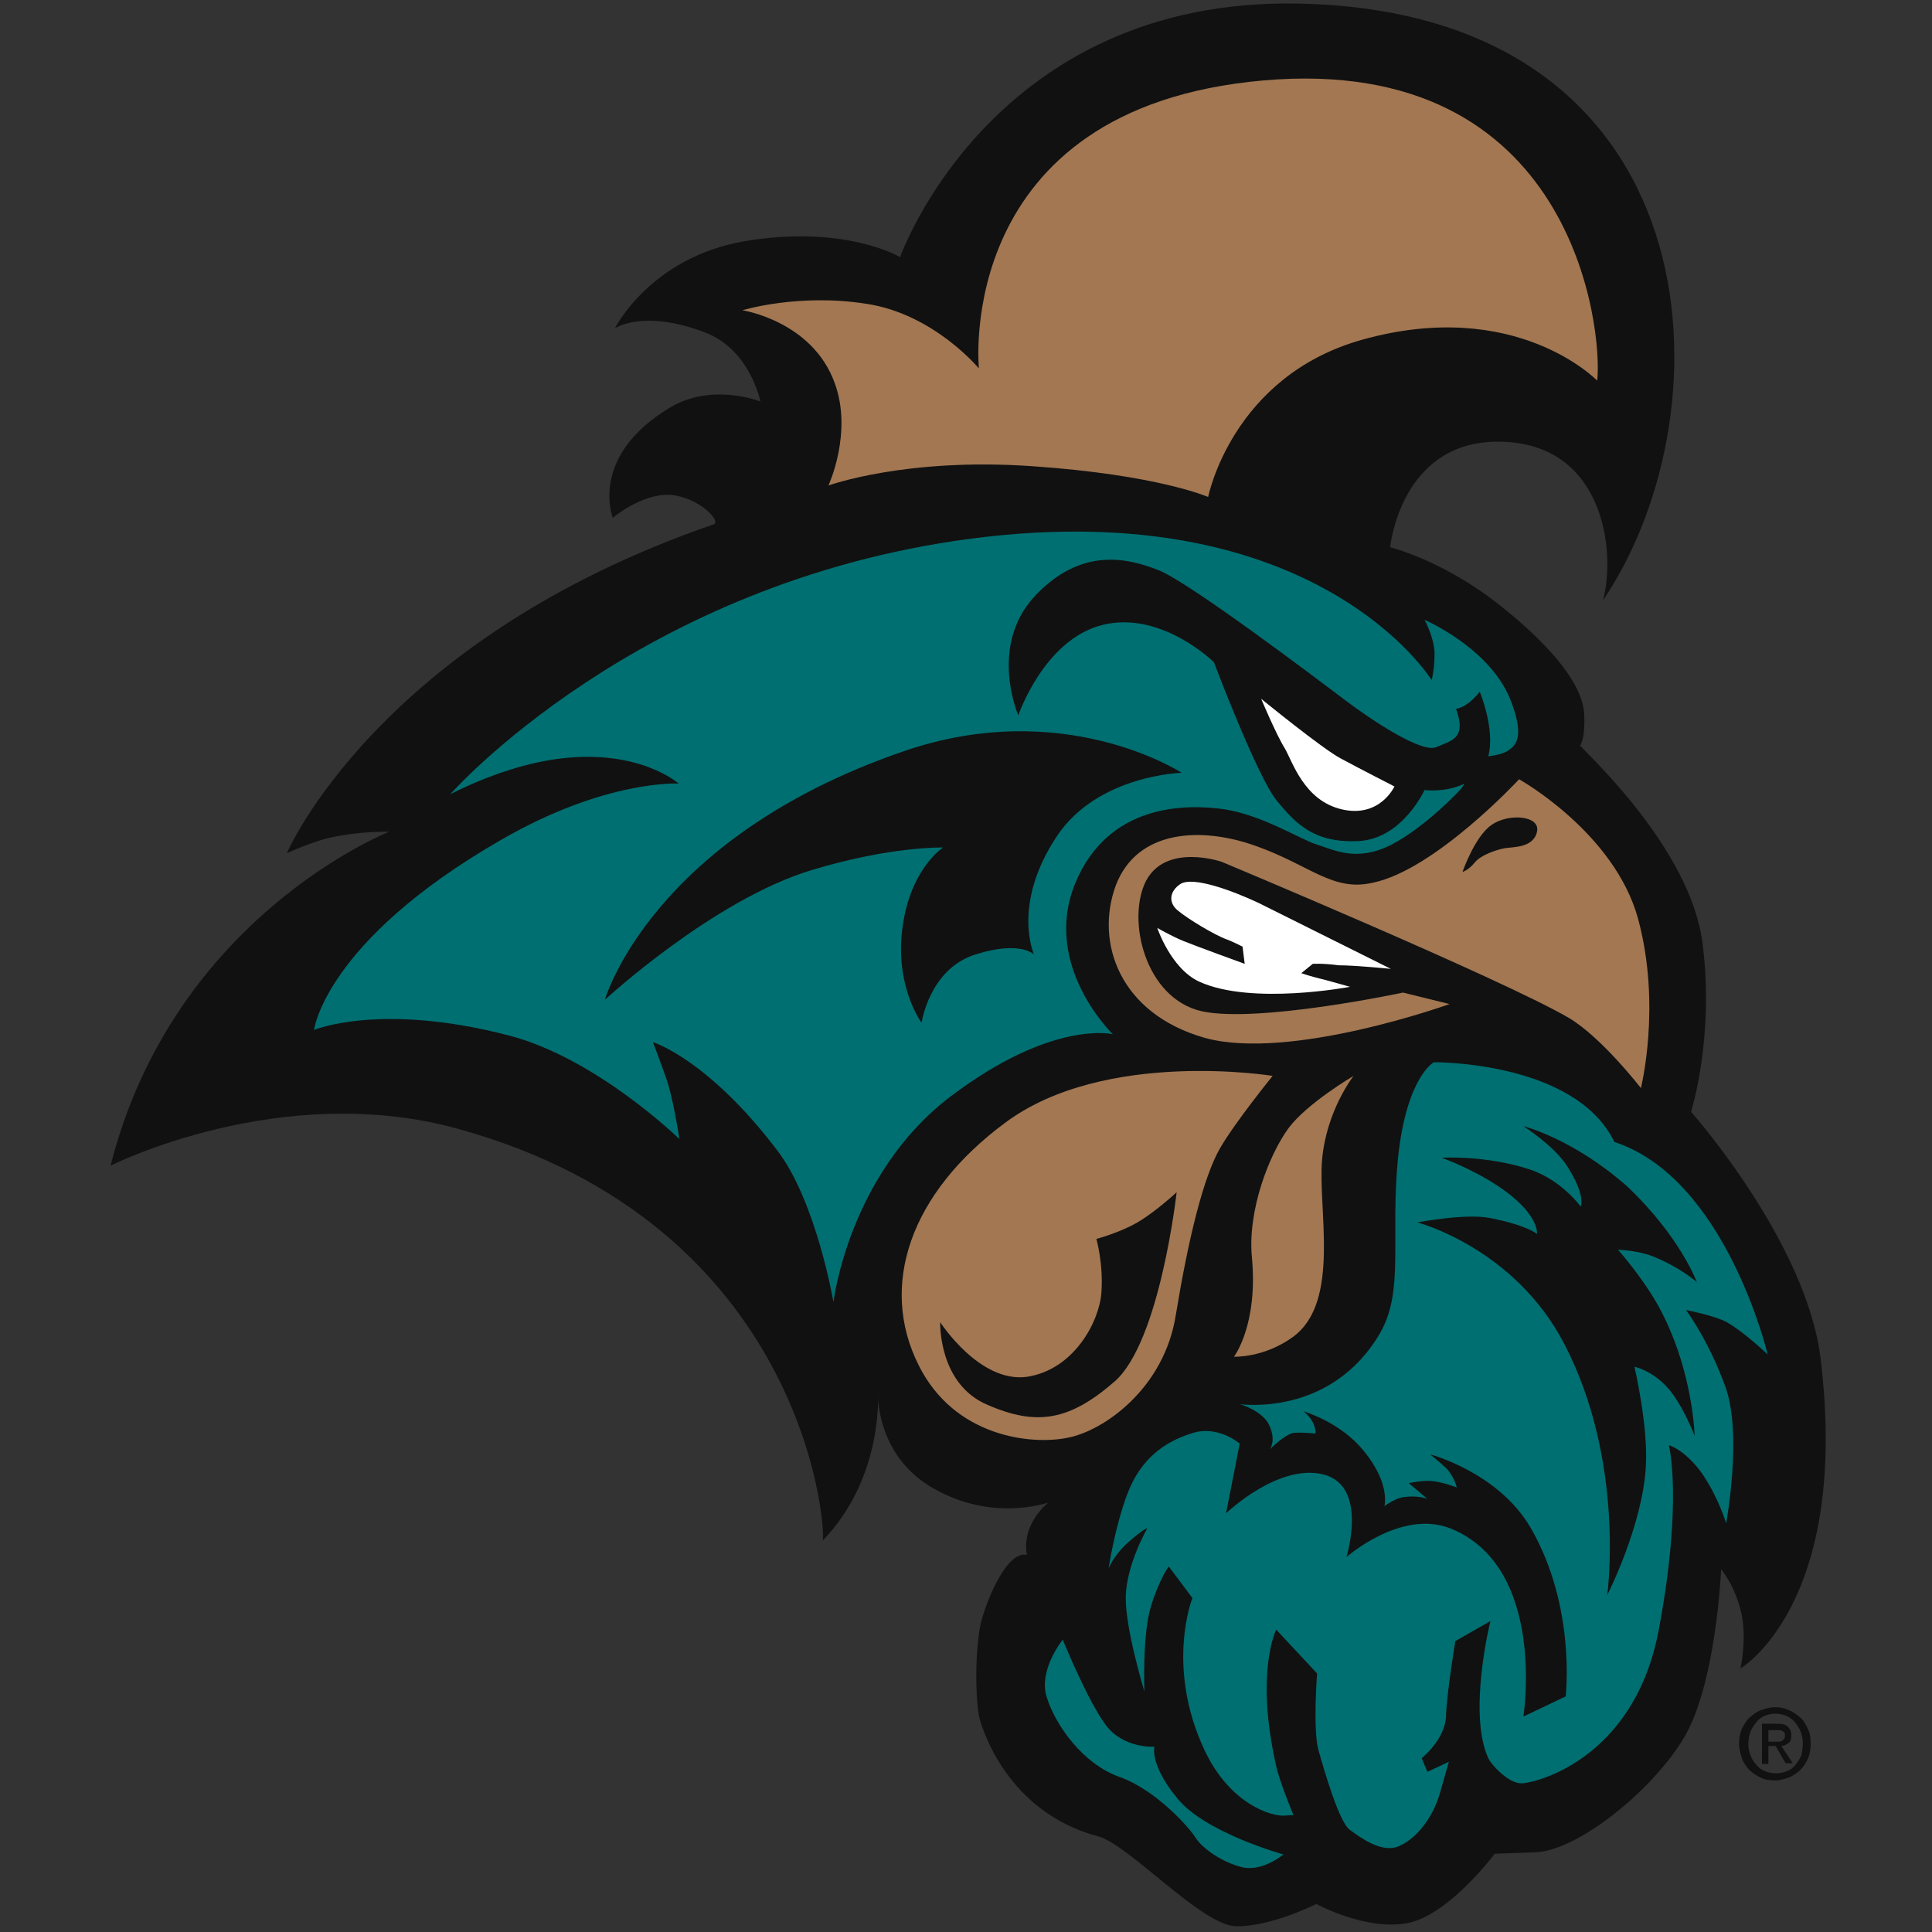
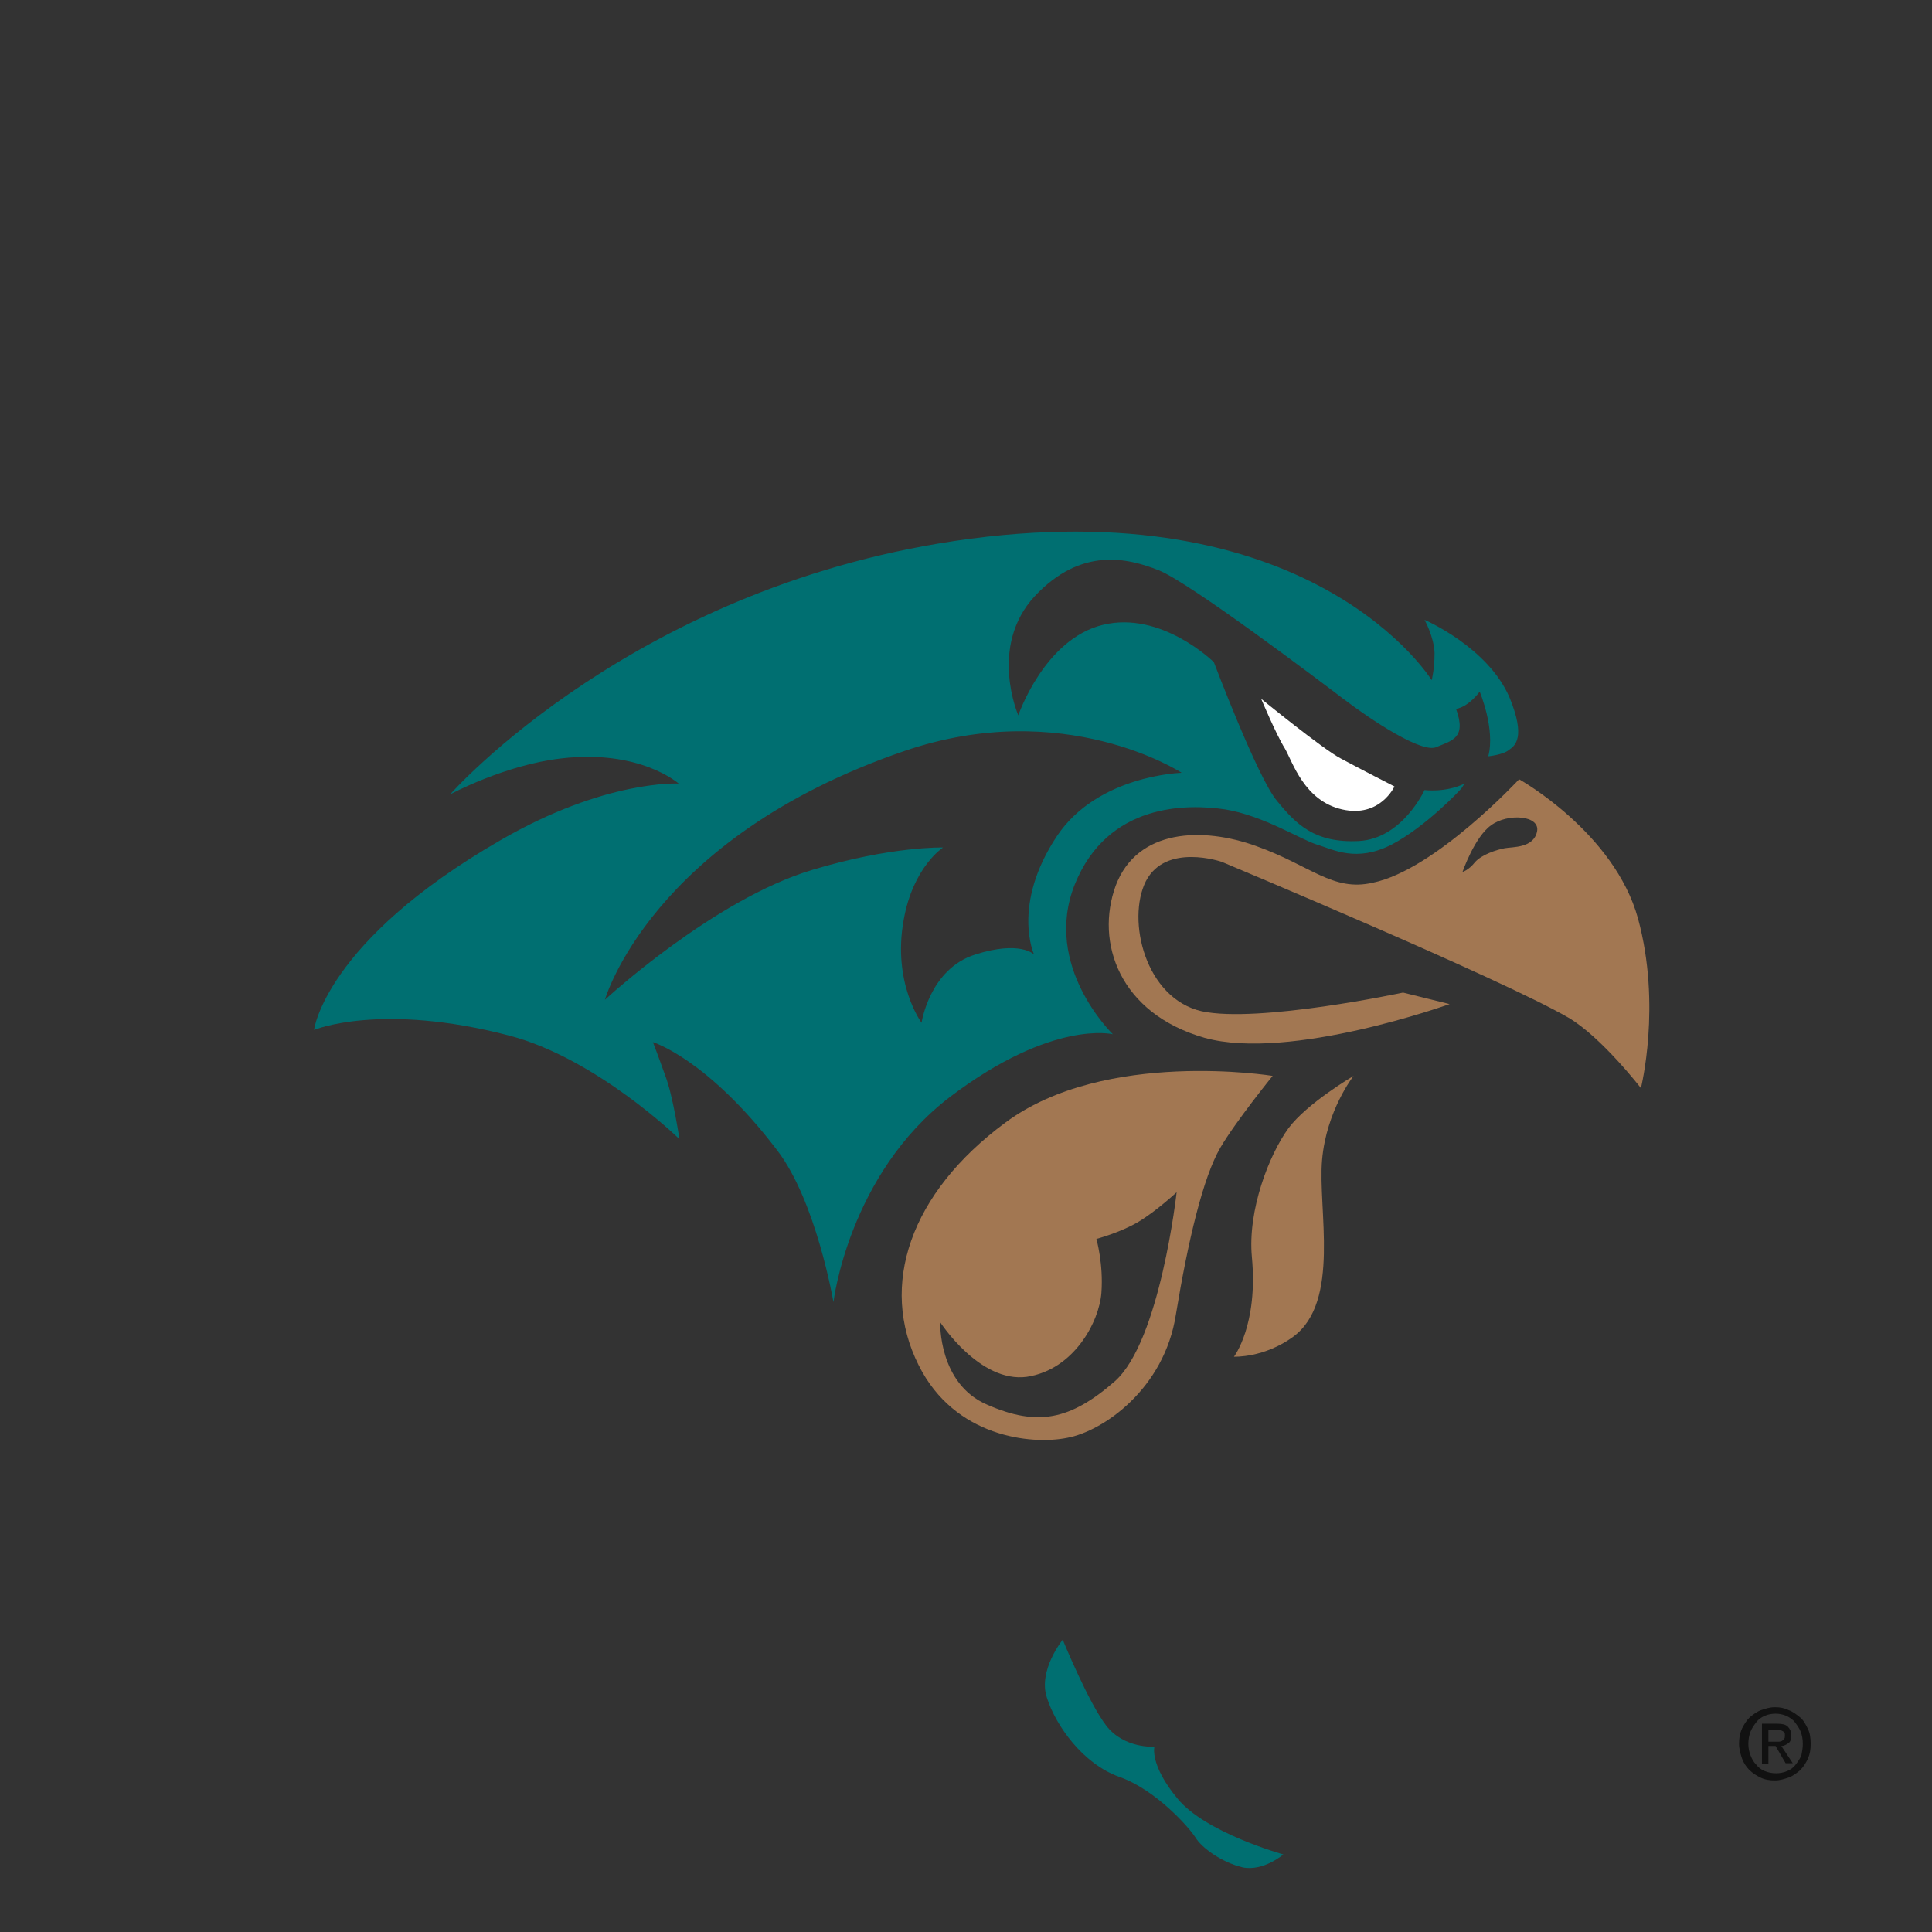
<svg xmlns="http://www.w3.org/2000/svg" width="200px" height="200px" viewBox="0 0 200 200" version="1.1">
  <rect x="0" y="0" width="200" height="200" fill="#333333" stroke="none" />
  <title>coastal-caro</title>
  <desc>Created with Sketch.</desc>
  <g id="coastal-caro" stroke="none" stroke-width="1" fill="none" fill-rule="evenodd">
    <g id="coastal-caro_BGD">
      <g id="coastal-caro" transform="translate(11, 0)">
        <g>
-           <path d="M90.409,168.625 C90.78,166.468 93.079,160.446 95.304,160.967 C94.711,157.695 97.529,155.539 97.529,155.539 C97.529,155.539 91.744,157.621 85.588,154.052 C79.581,150.632 79.877,144.089 79.877,144.089 C79.877,144.089 80.545,152.862 74.167,159.48 C74.537,157.918 72.164,126.766 36.49,116.877 C18.097,111.747 0.445,120.669 0.445,120.669 C6.972,94.87 29.296,86.097 29.296,86.097 C29.296,86.097 26.329,86.022 23.288,86.691 C21.434,87.063 18.69,88.327 18.69,88.327 C18.69,88.327 28.109,66.245 62.893,54.275 C63.709,53.978 61.336,51.45 58.369,51.227 C55.403,51.078 52.436,53.606 52.436,53.606 C52.436,53.606 49.914,47.286 58.295,42.23 C62.671,39.554 67.714,41.561 67.714,41.561 C67.714,41.561 66.676,36.208 62.003,34.424 C55.625,31.97 52.658,33.978 52.658,33.978 C52.658,33.978 56.292,26.691 66.008,24.981 C76.466,23.197 82.177,26.617 82.177,26.617 C82.177,26.617 91.67,-0.297 123.487,0.372 C166.43,1.264 168.433,42.23 154.934,62.156 C156.343,57.026 155.008,45.502 143.735,45.725 C133.945,45.948 132.907,56.654 132.907,56.654 C132.907,56.654 138.469,57.993 144.477,62.825 C149.668,66.989 153.006,71.004 153.006,74.201 C153.08,76.654 152.561,77.175 152.561,77.175 C153.228,77.993 163.982,87.807 165.243,97.621 C166.504,107.435 164.057,115.093 164.057,115.093 C164.057,115.093 176.072,128.625 177.481,140.743 C180.522,166.097 169.174,172.714 169.174,172.714 C169.174,172.714 169.916,169.368 169.174,166.617 C168.433,163.866 167.172,162.454 167.172,162.454 C167.172,162.454 166.653,174.647 163.167,180.149 C159.755,185.651 152.19,191.599 147.963,191.747 L143.735,191.896 C143.735,191.896 139.137,198.067 134.909,199.033 C130.607,200 125.267,197.1 125.267,197.1 C125.267,197.1 120.521,199.48 116.961,199.405 C113.401,199.331 105.91,191.004 102.721,190.112 C93.153,187.584 90.632,178.736 90.409,177.918 C90.112,176.952 89.816,172.491 90.409,168.625 Z" id="bk_bkgrnd" fill="#111111" />
          <path d="M99.013,169.74 C99.013,169.74 96.417,172.937 97.381,175.762 C98.271,178.587 101.089,182.602 104.872,183.941 C108.654,185.279 112.066,189.145 112.733,190.186 C113.401,191.301 115.478,192.788 117.628,193.309 C119.779,193.755 121.856,191.97 121.856,191.97 C121.856,191.97 113.772,189.74 110.879,186.171 C107.987,182.677 108.506,180.818 108.506,180.818 C108.506,180.818 105.391,181.041 103.537,178.662 C101.683,176.283 99.013,169.74 99.013,169.74 L99.013,169.74 Z" id="thumb" fill="#006F71" fill-rule="nonzero" />
-           <path d="M117.332,149.442 L115.922,156.654 C115.922,156.654 121.337,151.45 126.009,152.639 C130.682,153.829 128.382,161.19 128.382,161.19 C128.382,161.19 134.019,156.208 139.137,158.216 C149.149,162.23 146.702,177.695 146.702,177.695 L151.077,175.613 C151.077,175.613 152.19,166.32 147.443,158.141 C144.106,152.416 137.06,150.558 137.06,150.558 C137.06,150.558 138.247,151.524 138.766,152.045 C139.582,152.937 139.804,153.978 139.804,153.978 C139.804,153.978 138.247,153.383 137.134,153.309 C136.244,153.234 134.835,153.532 134.835,153.532 L136.763,155.167 C136.763,155.167 135.725,154.721 134.093,155.019 C133.352,155.167 132.313,155.911 132.313,155.911 C132.313,155.911 133.055,153.309 129.643,149.591 C127.27,147.063 123.933,146.097 123.933,146.097 C123.933,146.097 125.193,146.989 125.193,148.401 C125.193,148.401 123.858,148.253 122.968,148.327 C122.078,148.401 120.447,150.037 120.447,150.037 C120.447,150.037 121.114,149.219 120.447,147.658 C119.779,146.022 117.332,145.353 117.332,145.353 C117.332,145.353 126.751,146.766 131.868,137.993 C134.39,133.606 132.907,128.253 133.722,119.851 C134.613,111.45 137.431,109.963 137.431,109.963 C137.431,109.963 152.042,109.814 156.121,118.216 C167.691,122.007 171.993,140.223 171.993,140.223 C171.993,140.223 169.693,137.993 167.765,136.877 C166.578,136.208 163.537,135.613 163.537,135.613 C163.537,135.613 165.837,138.662 167.617,143.569 C169.397,148.476 167.691,157.695 167.691,157.695 C167.691,157.695 166.949,155.167 165.317,152.714 C163.537,150.112 161.757,149.591 161.757,149.591 C161.757,149.591 163.241,155.242 160.719,168.699 C158.197,182.156 147.888,184.61 146.479,184.61 C145.144,184.61 143.364,182.677 143.067,182.007 C140.917,177.323 143.29,167.807 143.29,167.807 L139.656,169.888 C139.656,169.888 138.766,175.242 138.692,177.621 C138.618,180.074 136.17,182.007 136.17,182.007 L136.763,183.42 L138.988,182.379 C138.988,182.379 138.914,182.602 138.098,185.502 C137.282,188.401 135.428,190.483 133.722,191.152 C132.017,191.822 129.866,190.26 128.753,189.442 C127.641,188.699 126.083,183.271 125.49,181.19 C124.897,179.108 125.342,173.234 125.342,173.234 L121.114,168.699 C121.114,168.699 118.889,173.086 121.114,182.825 C121.485,184.535 122.894,187.881 122.894,187.881 C122.894,187.881 123.191,187.881 121.93,187.955 C120.669,188.03 116.368,186.84 113.698,181.19 C109.618,172.491 112.437,165.428 112.437,165.428 L109.989,162.156 C109.989,162.156 109.025,163.42 108.135,166.32 C107.245,169.219 107.468,175.093 107.468,175.093 C107.468,175.093 105.465,168.55 105.539,165.279 C105.613,161.933 107.764,158.216 107.764,158.216 C107.764,158.216 107.542,158.141 105.91,159.554 C104.278,160.967 103.759,162.379 103.759,162.379 C103.759,162.379 104.427,157.918 105.762,154.498 C107.097,151.078 109.47,149.294 112.288,148.401 C115.032,147.435 117.332,149.442 117.332,149.442 L117.332,149.442 Z M146.702,116.58 C146.702,116.58 149.743,118.513 151.152,120.595 C153.228,123.792 152.635,124.907 152.635,124.907 C152.635,124.907 150.707,122.23 147.518,121.115 C142.919,119.554 138.247,119.851 138.247,119.851 C138.247,119.851 142.4,121.338 145.367,123.717 C148.333,126.097 148.111,127.732 148.111,127.732 C148.111,127.732 147.072,126.84 143.29,126.097 C140.768,125.576 135.725,126.543 135.725,126.543 C135.725,126.543 145.738,129.145 150.929,139.108 C157.308,151.375 155.379,165.13 155.379,165.13 C155.379,165.13 159.088,157.844 159.384,151.673 C159.607,147.509 158.197,141.487 158.197,141.487 C158.197,141.487 160.052,141.859 161.683,143.717 C163.241,145.502 164.428,148.625 164.428,148.625 C164.428,148.625 164.279,142.528 161.312,136.431 C159.681,132.937 156.492,129.368 156.492,129.368 C156.492,129.368 158.494,129.442 160.052,130.037 C162.87,131.152 164.65,132.714 164.65,132.714 C164.65,132.714 162.944,128.03 157.456,122.825 C151.819,117.844 146.702,116.58 146.702,116.58 L146.702,116.58 Z" id="arm" fill="#006F71" />
          <path d="M129.124,111.375 C129.124,111.375 126.306,114.944 125.861,120.074 C125.416,125.204 127.789,134.721 122.894,138.364 C119.853,140.595 116.738,140.446 116.738,140.446 C116.738,140.446 119.26,137.175 118.593,130.112 C118.147,125.279 120.373,119.554 122.375,116.803 C124.303,114.201 129.124,111.375 129.124,111.375 L129.124,111.375 Z" id="wattle_B" fill="#A27752" fill-rule="nonzero" />
          <path d="M120.743,111.375 C120.743,111.375 116.887,116.134 115.329,118.81 C113.549,121.859 111.992,128.401 110.731,136.059 C109.544,143.792 103.166,148.178 99.457,148.848 C95.749,149.591 87.813,148.773 84.105,141.338 C79.952,133.086 83.215,123.494 93.079,116.208 C103.388,108.55 120.743,111.375 120.743,111.375 L120.743,111.375 Z M110.805,123.42 C110.805,123.42 108.728,125.353 106.874,126.468 C105.02,127.584 102.498,128.253 102.498,128.253 C102.498,128.253 103.24,130.855 103.017,133.829 C102.795,136.803 100.199,141.784 95.304,142.528 C90.409,143.197 86.33,136.877 86.33,136.877 C86.33,136.877 86.108,143.271 91.225,145.428 C96.343,147.658 99.754,147.063 104.427,142.974 C109.099,138.81 110.805,123.42 110.805,123.42 L110.805,123.42 Z" id="wattle_A" fill="#A27752" fill-rule="nonzero" />
-           <path d="M132.981,100.297 C132.981,100.297 121.633,94.647 119.26,93.457 C116.887,92.342 112.511,90.632 111.176,91.524 C110.063,92.268 109.915,93.457 110.953,94.275 C111.918,95.093 114.736,96.803 115.997,97.249 C116.442,97.398 117.628,97.993 117.628,97.993 L117.851,99.777 C117.851,99.777 112.733,97.918 111.472,97.398 C110.212,96.877 108.802,96.059 108.802,96.059 C108.802,96.059 110.212,100.297 113.178,101.636 C118.593,104.089 128.753,102.156 128.753,102.156 C128.753,102.156 126.157,101.413 125.49,101.264 C124.823,101.115 123.71,100.743 123.71,100.743 L124.897,99.777 C124.897,99.777 125.935,99.703 127.567,99.926 C129.273,99.926 132.981,100.297 132.981,100.297 L132.981,100.297 Z" id="teeth" fill="#FFFFFF" fill-rule="nonzero" />
          <path d="M146.257,80.669 C146.257,80.669 156.121,86.171 158.568,95.093 C161.016,104.089 158.865,112.639 158.865,112.639 C158.865,112.639 154.786,107.361 151.374,105.353 C144.477,101.338 115.478,89.219 115.478,89.219 C115.478,89.219 109.692,87.212 107.616,91.227 C105.613,95.242 107.542,103.346 113.401,104.684 C119.26,105.948 134.242,102.751 134.242,102.751 L139.062,103.941 C139.062,103.941 122.523,109.888 113.698,107.435 C104.872,104.907 102.35,97.546 104.501,91.673 C106.726,85.799 113.475,85.576 119.037,87.584 C124.674,89.591 126.973,92.342 131.127,91.375 C137.579,90.037 146.257,80.669 146.257,80.669 L146.257,80.669 Z M140.398,90.26 C140.398,90.26 140.991,90.112 141.658,89.294 C142.326,88.476 143.958,87.955 144.773,87.807 C145.589,87.658 147.74,87.807 148.111,86.097 C148.482,84.387 145.07,84.164 143.364,85.428 C141.658,86.617 140.398,90.26 140.398,90.26 L140.398,90.26 Z" id="beak" fill="#A27752" fill-rule="nonzero" />
          <path d="M119.557,72.342 C119.557,72.342 125.935,77.546 127.789,78.513 C129.569,79.48 133.352,81.413 133.352,81.413 C133.352,81.413 131.868,84.684 127.938,83.792 C124.007,82.9 122.82,78.885 122.004,77.472 C121.114,76.059 119.557,72.342 119.557,72.342 L119.557,72.342 Z" id="eye" fill="#FFFFFF" fill-rule="nonzero" />
          <g id="head" transform="translate(21.508, 55.019)" fill="#006F71" fill-rule="nonzero">
            <path d="M123.784,17.249 C121.559,11.97 114.958,9.145 114.958,9.145 C114.958,9.145 115.922,10.855 115.997,12.565 C115.997,14.275 115.7,15.39 115.7,15.39 C115.7,15.39 103.833,-3.941 68.011,0.743 C33.375,5.279 14.092,27.212 14.092,27.212 C14.092,27.212 19.728,24.164 25.587,23.494 C33.746,22.528 37.751,26.097 37.751,26.097 C37.751,26.097 30.186,25.651 19.283,31.97 C1.113,42.454 0,51.599 0,51.599 C0,51.599 6.897,48.699 20.247,52.193 C29.296,54.572 37.825,62.9 37.825,62.9 C37.825,62.9 37.157,58.364 36.342,56.283 C35.6,54.201 35.081,52.862 35.081,52.862 C35.081,52.862 40.718,54.572 47.912,64.015 C51.991,69.294 53.771,79.777 53.771,79.777 C53.771,79.777 55.328,66.543 65.86,58.513 C76.466,50.483 82.696,52.045 82.696,52.045 C82.696,52.045 75.353,44.981 78.765,36.506 C82.177,28.104 90.335,28.178 94.34,28.773 C98.345,29.442 102.127,31.896 103.833,32.416 C105.539,32.937 107.912,34.275 111.547,32.416 C115.107,30.558 118.741,26.691 118.815,26.543 C118.889,26.394 119.112,26.097 119.112,26.097 C117.109,27.063 114.958,26.766 114.958,26.766 C114.958,26.766 112.659,31.822 108.135,32.045 C103.611,32.268 101.683,30.335 99.68,27.881 C97.677,25.502 93.153,13.532 93.153,13.532 C93.153,13.532 87.739,8.178 81.657,9.665 C75.576,11.152 72.906,19.033 72.906,19.033 C72.906,19.033 69.791,11.896 74.612,6.691 C79.433,1.561 84.253,2.751 87.442,4.015 C90.632,5.279 103.907,15.316 106.652,17.398 C109.396,19.48 114.736,23.048 116.219,22.305 C117.777,21.636 119.334,21.413 118.222,18.364 C119.557,18.141 120.669,16.58 120.669,16.58 C120.669,16.58 122.301,20.446 121.559,23.271 C121.559,23.271 123.117,23.123 123.71,22.602 C124.377,22.156 125.416,21.264 123.784,17.249 Z M89.816,24.981 C89.816,24.981 81.138,25.204 76.911,31.524 C72.164,38.662 74.537,43.792 74.537,43.792 C74.537,43.792 73.128,42.305 68.456,43.792 C63.709,45.279 62.893,50.855 62.893,50.855 C62.893,50.855 59.852,46.766 61.039,40.223 C62.003,34.721 65.118,32.714 65.118,32.714 C65.118,32.714 59.778,32.565 51.62,35.019 C41.385,38.067 30.112,48.476 30.112,48.476 C30.112,48.476 34.858,31.747 61.039,22.751 C77.653,17.026 89.816,24.981 89.816,24.981 Z" id="Shape" />
          </g>
-           <path d="M65.86,32.119 C65.86,32.119 73.128,33.234 75.427,39.703 C77.282,44.833 74.76,50.26 74.76,50.26 C74.76,50.26 82.696,47.361 95.749,48.253 C108.877,49.145 114.068,51.45 114.068,51.45 C114.068,51.45 116.516,38.959 130.014,35.167 C145.96,30.706 154.341,39.405 154.341,39.405 C154.934,34.201 151.968,5.502 119.779,8.327 C87.591,11.152 90.335,38.141 90.335,38.141 C90.335,38.141 85.662,32.491 78.691,31.45 C71.645,30.335 65.86,32.119 65.86,32.119 L65.86,32.119 Z" id="comb" fill="#A27752" fill-rule="nonzero" />
          <path d="M176.442,180.52 C176.442,181.115 176.368,181.561 176.146,182.082 C175.923,182.528 175.701,182.9 175.33,183.271 C174.959,183.569 174.588,183.866 174.143,184.015 C173.698,184.164 173.253,184.312 172.734,184.312 C172.215,184.312 171.696,184.238 171.251,184.015 C170.806,183.792 170.435,183.569 170.064,183.197 C169.768,182.9 169.471,182.454 169.322,182.007 C169.174,181.561 169.026,181.041 169.026,180.52 C169.026,179.926 169.1,179.48 169.322,178.959 C169.545,178.513 169.768,178.141 170.138,177.77 C170.509,177.472 170.88,177.175 171.325,177.026 C171.77,176.877 172.215,176.729 172.734,176.729 C173.253,176.729 173.698,176.803 174.143,177.026 C174.588,177.175 174.959,177.472 175.33,177.77 C175.701,178.067 175.923,178.513 176.146,178.959 C176.368,179.405 176.442,179.926 176.442,180.52 Z M175.627,180.52 C175.627,180.074 175.553,179.628 175.404,179.257 C175.256,178.885 175.033,178.587 174.811,178.29 C174.588,177.993 174.218,177.77 173.921,177.621 C173.55,177.472 173.179,177.398 172.808,177.398 C172.438,177.398 171.993,177.472 171.696,177.621 C171.325,177.77 171.028,177.993 170.806,178.29 C170.583,178.587 170.361,178.885 170.213,179.257 C170.064,179.628 169.99,180.074 169.99,180.52 C169.99,180.967 170.064,181.338 170.213,181.71 C170.361,182.082 170.509,182.379 170.806,182.677 C171.028,182.974 171.325,183.197 171.696,183.346 C172.067,183.494 172.438,183.569 172.882,183.569 C173.253,183.569 173.624,183.494 173.995,183.346 C174.366,183.197 174.662,182.974 174.885,182.677 C175.107,182.379 175.33,182.082 175.478,181.71 C175.553,181.338 175.627,180.967 175.627,180.52 Z M172.067,182.602 L171.399,182.602 L171.399,178.439 L172.957,178.439 C173.476,178.439 173.847,178.513 174.069,178.736 C174.292,178.959 174.44,179.257 174.44,179.628 C174.44,180 174.366,180.297 174.143,180.446 C173.921,180.595 173.698,180.743 173.402,180.743 L174.588,182.528 L173.847,182.528 L172.808,180.743 L172.067,180.743 L172.067,182.602 Z M172.808,180.297 C172.957,180.297 173.031,180.297 173.179,180.297 C173.327,180.297 173.402,180.223 173.476,180.223 C173.55,180.149 173.624,180.074 173.698,180 C173.773,179.926 173.773,179.777 173.773,179.628 C173.773,179.48 173.773,179.405 173.698,179.331 C173.624,179.257 173.55,179.182 173.476,179.182 C173.402,179.108 173.327,179.108 173.179,179.108 C173.105,179.108 172.957,179.108 172.882,179.108 L172.067,179.108 L172.067,180.297 L172.808,180.297 Z" id="Shape" fill="#111111" fill-rule="nonzero" />
        </g>
      </g>
    </g>
  </g>
</svg>